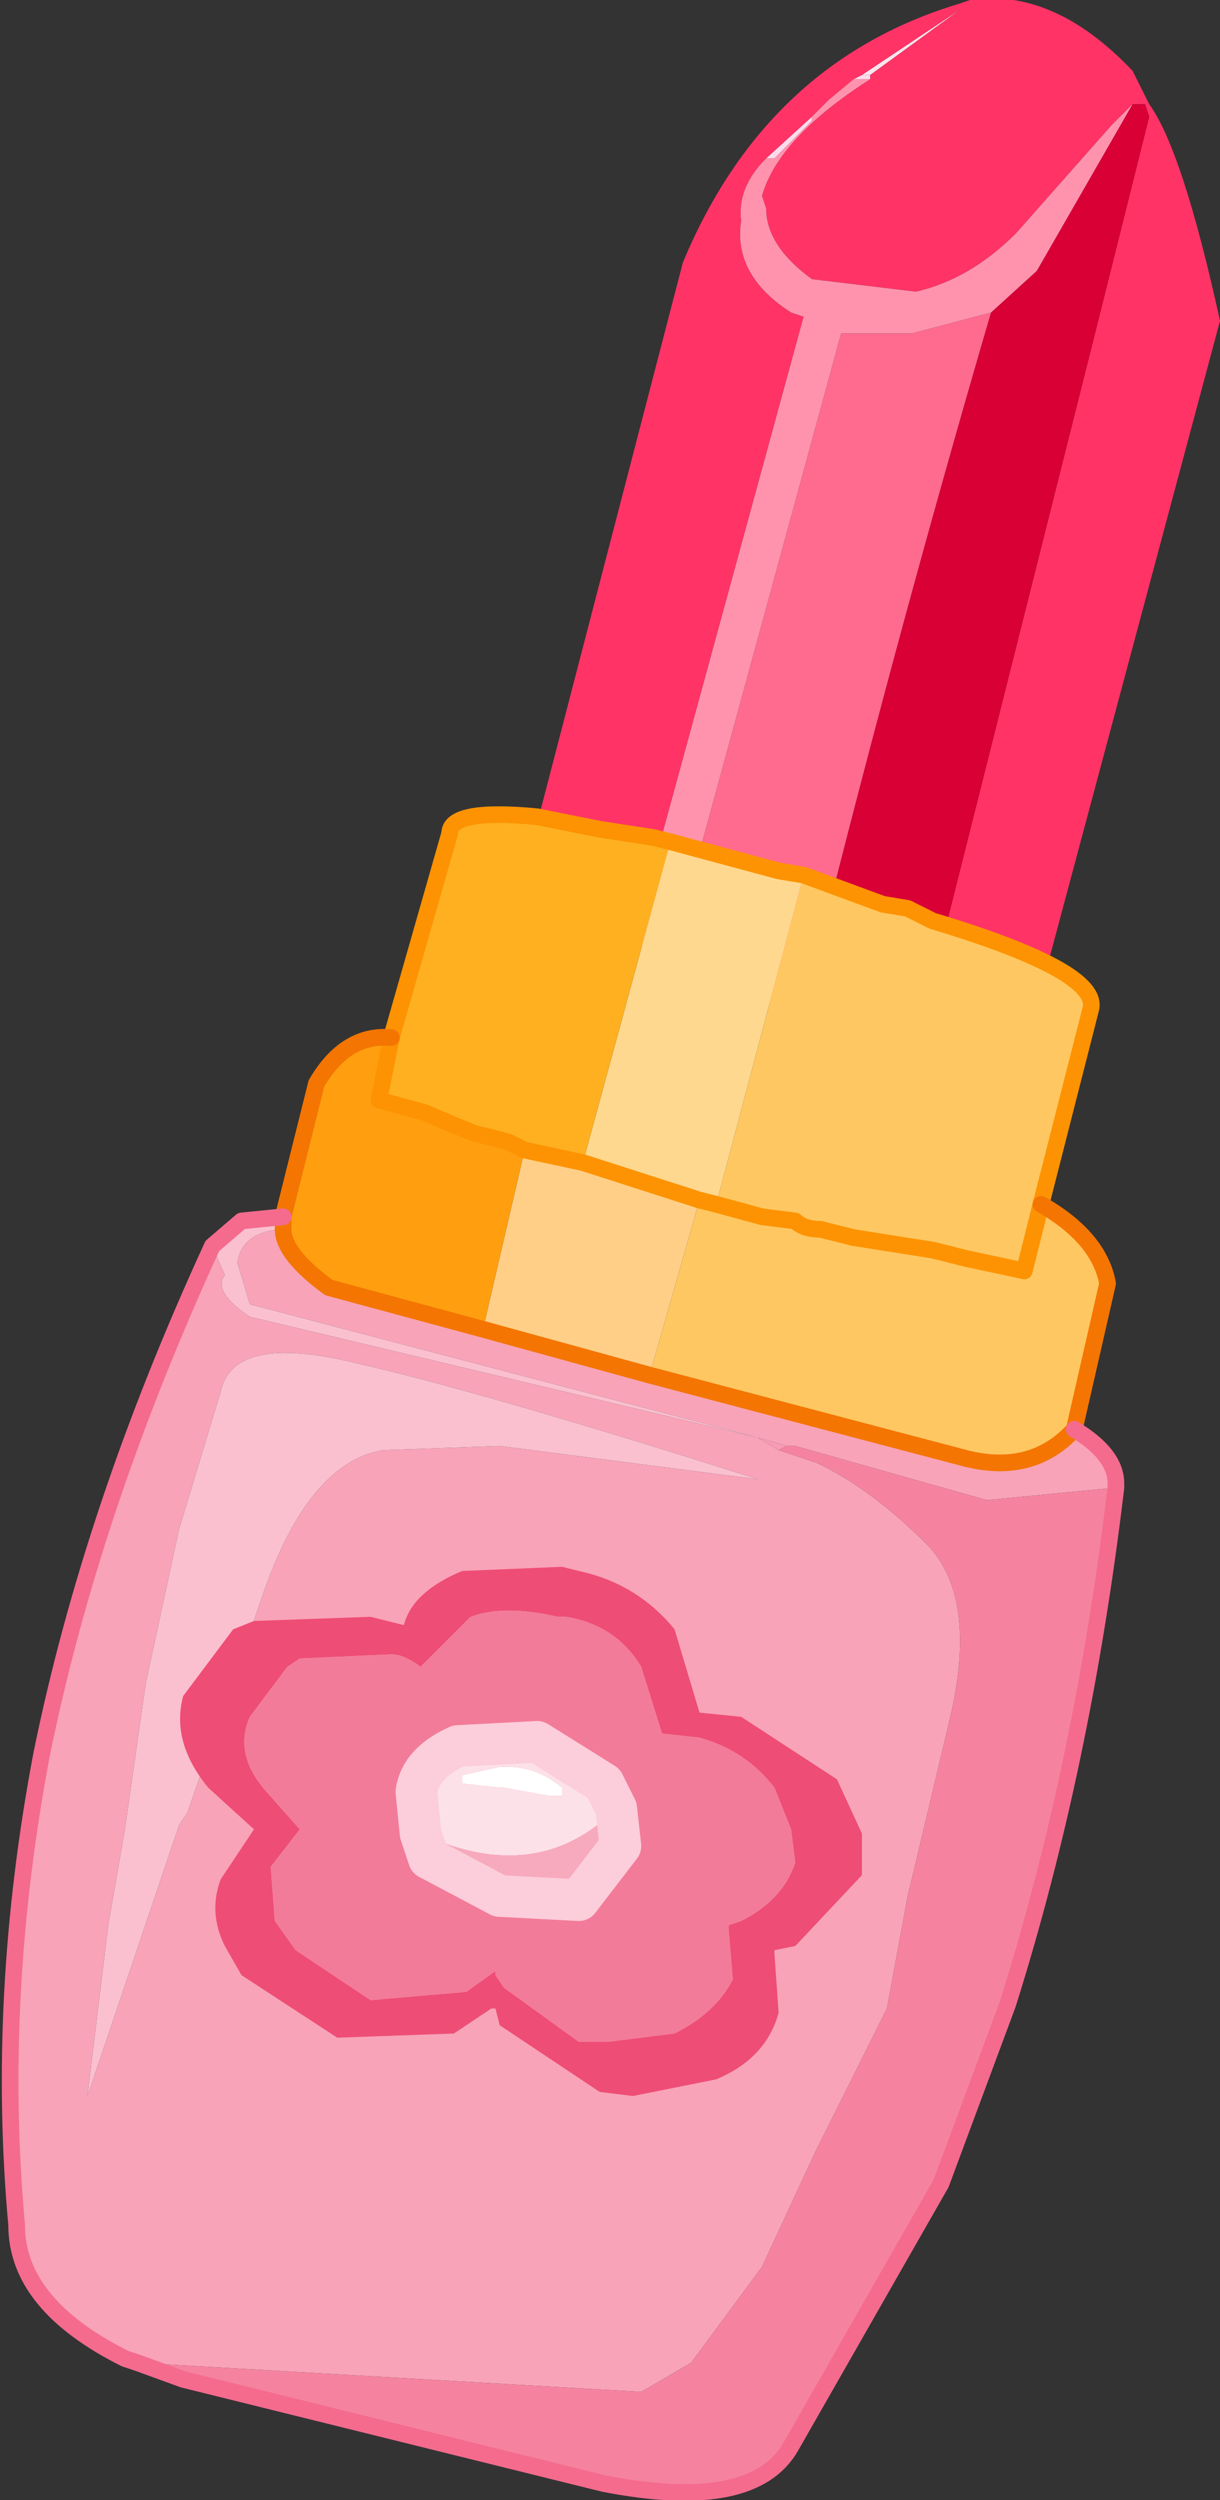
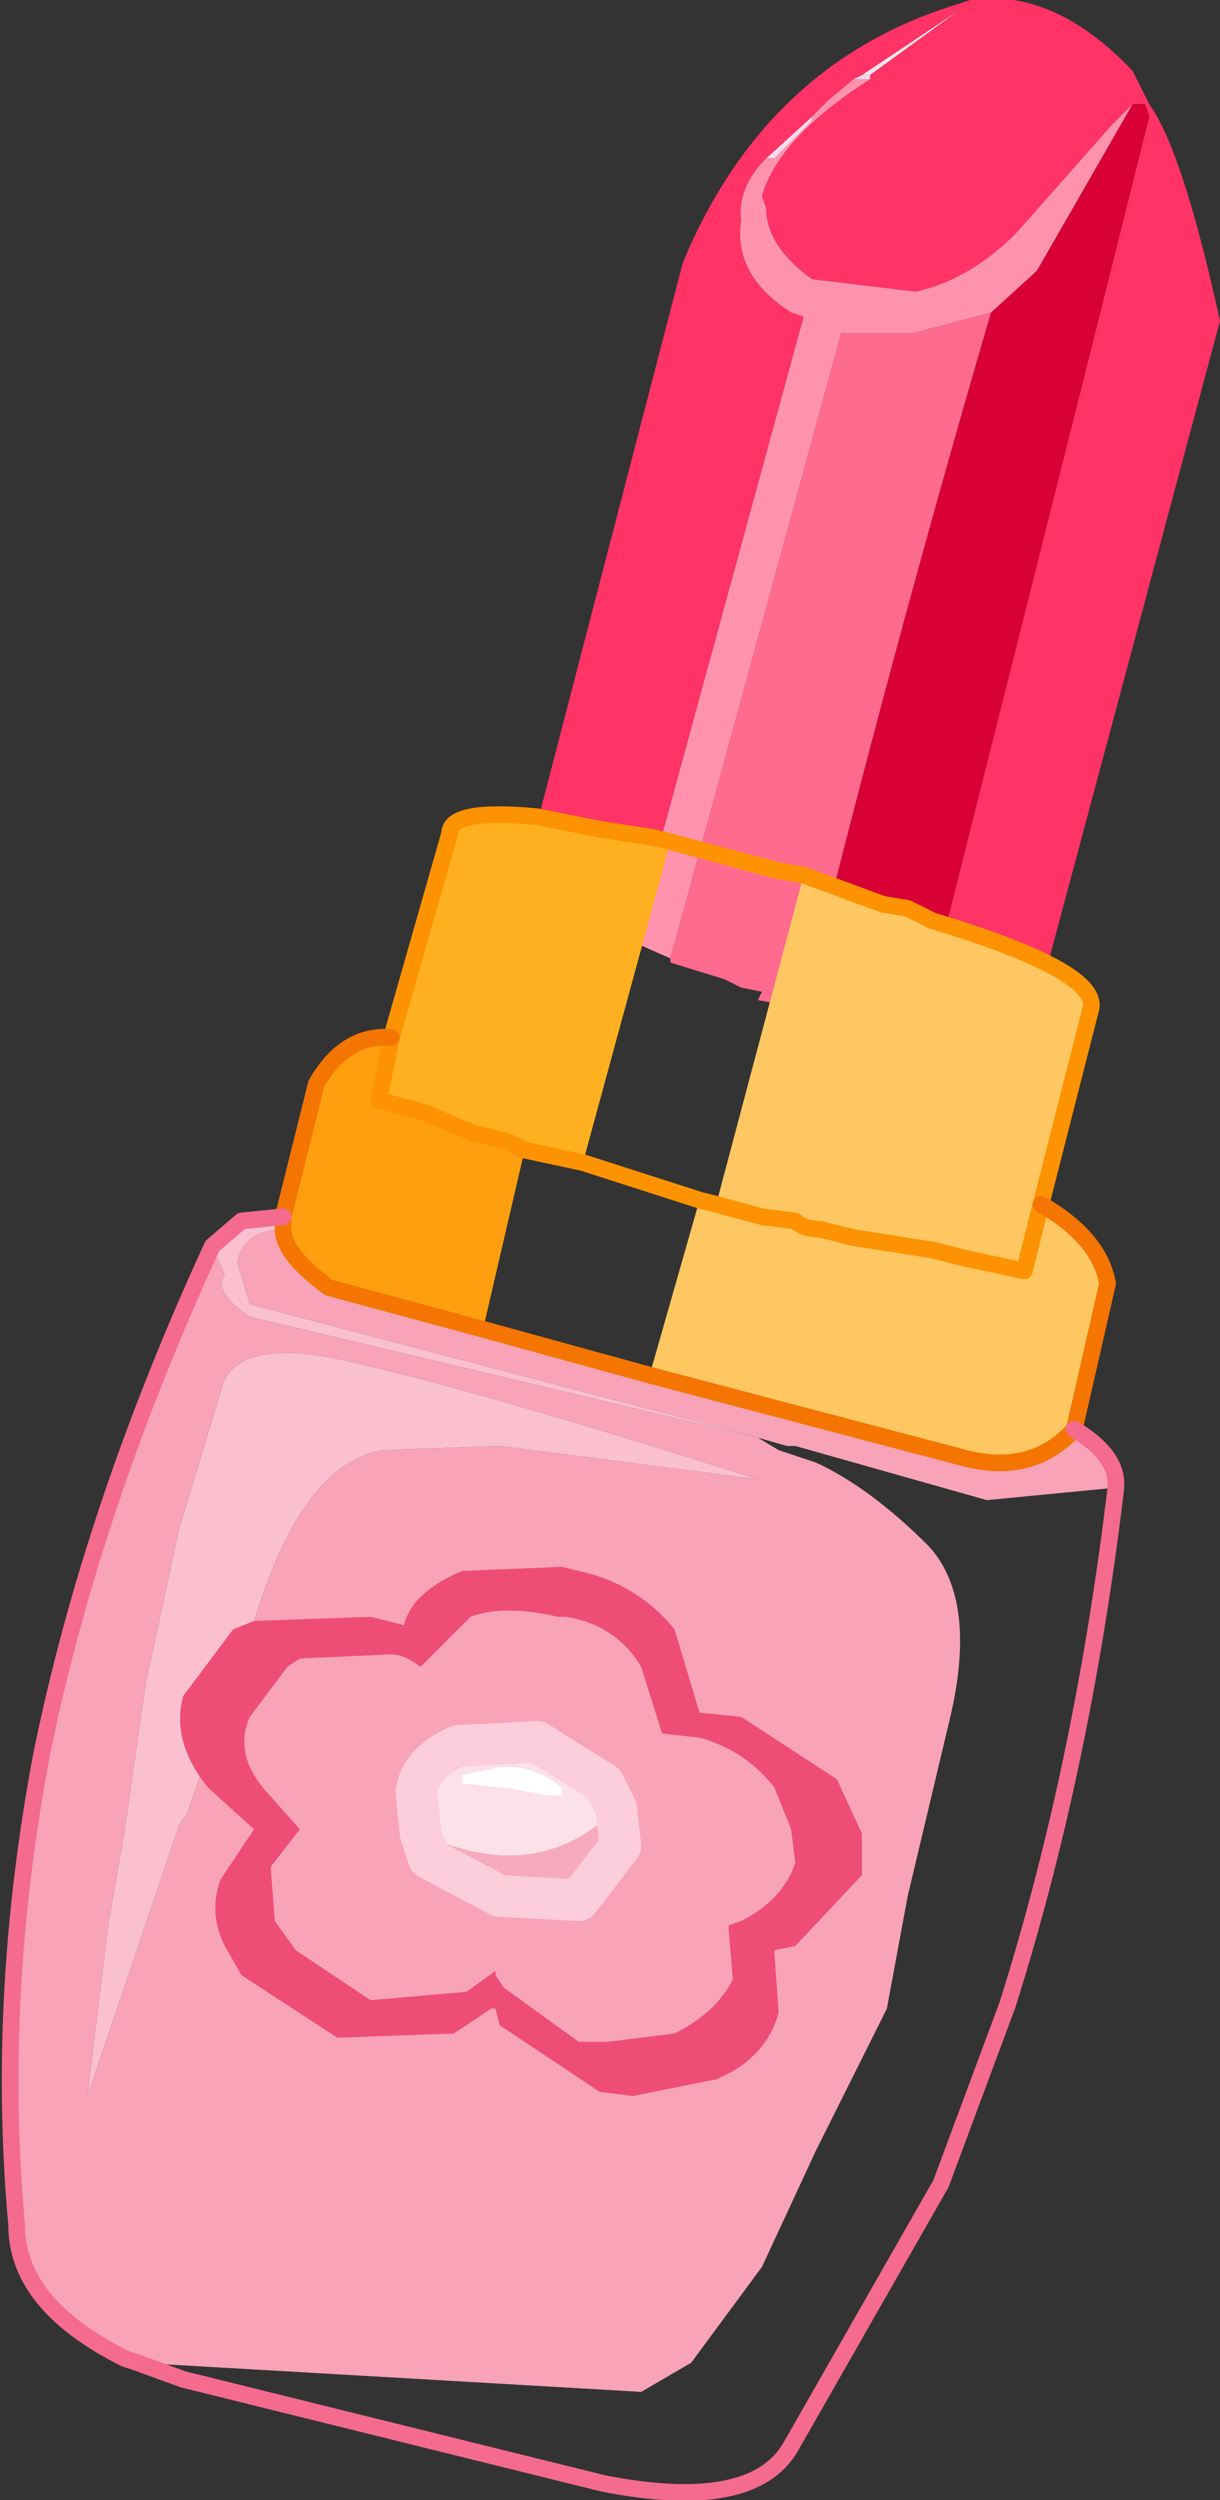
<svg xmlns="http://www.w3.org/2000/svg" height="30.0px" width="14.65px">
  <rect width="100%" height="100%" fill="#333333" stroke="none" />
  <g transform="matrix(1.0, 0.0, 0.0, 1.0, 7.5, 15.65)">
    <path d="M2.85 -14.75 L4.05 -15.55 2.95 -14.75 2.85 -14.75" fill="#fae4ed" fill-rule="evenodd" stroke="none" />
    <path d="M2.25 -14.25 L2.25 -14.2 1.8 -13.75 1.7 -13.75 2.25 -14.25 M2.95 -14.7 L2.85 -14.7 2.75 -14.7 2.85 -14.75 2.95 -14.75 2.95 -14.7" fill="#fddbed" fill-rule="evenodd" stroke="none" />
    <path d="M1.7 -13.75 Q1.35 -13.4 1.4 -13.0 1.3 -12.35 2.0 -11.9 L2.15 -11.85 0.1 -4.35 -1.25 -5.0 0.7 -12.5 Q1.7 -14.9 4.0 -15.6 L4.15 -15.65 Q5.15 -15.8 6.1 -14.8 L6.3 -14.4 Q6.7 -13.85 7.15 -11.8 L4.9 -3.4 3.8 -3.35 Q3.55 -3.0 3.6 -3.45 L3.7 -3.5 3.75 -4.1 5.7 -11.85 6.3 -14.25 6.25 -14.4 6.1 -14.4 5.85 -14.15 4.7 -12.85 Q4.15 -12.3 3.5 -12.15 L2.25 -12.3 Q1.7 -12.7 1.7 -13.15 L1.65 -13.3 Q1.85 -14.0 2.95 -14.7 L2.95 -14.75 4.05 -15.55 2.85 -14.75 2.75 -14.7 2.45 -14.45 2.25 -14.25 1.7 -13.75 M2.65 -14.7 L2.65 -14.75 2.65 -14.7" fill="#ff3366" fill-rule="evenodd" stroke="none" />
    <path d="M4.4 -11.9 L4.95 -12.4 6.1 -14.4 6.25 -14.4 6.3 -14.25 5.7 -11.85 3.75 -4.1 3.7 -3.5 3.2 -3.45 2.15 -3.55 Q3.2 -7.8 4.4 -11.9" fill="#d90036" fill-rule="evenodd" stroke="none" />
    <path d="M0.55 -4.15 L2.6 -11.65 3.45 -11.65 4.4 -11.9 Q3.2 -7.8 2.15 -3.55 L1.6 -3.65 1.65 -3.75 1.4 -3.8 1.2 -3.9 0.55 -4.1 0.55 -4.15" fill="#ff6a8f" fill-rule="evenodd" stroke="none" />
    <path d="M1.7 -13.75 L1.8 -13.75 2.25 -14.2 2.25 -14.25 2.45 -14.45 2.75 -14.7 2.85 -14.7 2.95 -14.7 Q1.85 -14.0 1.65 -13.3 L1.7 -13.15 Q1.7 -12.7 2.25 -12.3 L3.5 -12.15 Q4.15 -12.3 4.7 -12.85 L5.85 -14.15 6.1 -14.4 4.95 -12.4 4.4 -11.9 3.45 -11.65 2.6 -11.65 0.55 -4.15 0.1 -4.35 2.15 -11.85 2.0 -11.9 Q1.3 -12.35 1.4 -13.0 1.35 -13.4 1.7 -13.75" fill="#ff93ae" fill-rule="evenodd" stroke="none" />
    <path d="M-4.15 -0.9 L-4.1 -1.05 -4.1 -0.9 -4.15 -0.9" fill="#80d6ff" fill-rule="evenodd" stroke="none" />
-     <path d="M-0.5 -1.7 L0.9 -1.25 0.3 0.85 -1.7 0.3 -1.2 -1.85 -0.5 -1.7" fill="#ffcf88" fill-rule="evenodd" stroke="none" />
    <path d="M-4.1 -1.05 L-3.7 -2.65 Q-3.35 -3.25 -2.8 -3.2 L-2.95 -2.45 -2.4 -2.3 -2.05 -2.15 -1.8 -2.05 -1.4 -1.95 -1.2 -1.85 -1.7 0.3 -3.55 -0.2 Q-4.1 -0.6 -4.1 -0.9 L-4.1 -1.05" fill="#ff9f0f" fill-rule="evenodd" stroke="none" />
-     <path d="M0.55 -5.55 L1.85 -5.2 2.15 -5.15 1.1 -1.2 0.9 -1.25 -0.5 -1.7 0.55 -5.55" fill="#fed88f" fill-rule="evenodd" stroke="none" />
    <path d="M2.15 -5.15 L3.1 -4.8 3.4 -4.75 3.7 -4.6 Q5.7 -4.0 5.6 -3.55 L5.0 -1.2 Q5.7 -0.8 5.8 -0.25 L5.4 1.5 Q4.9 2.05 4.1 1.85 L0.3 0.85 0.9 -1.25 1.1 -1.2 2.15 -5.15 M1.1 -1.2 L1.65 -1.05 2.05 -1.0 Q2.15 -0.9 2.35 -0.9 L2.55 -0.85 2.75 -0.8 3.7 -0.65 4.1 -0.55 4.8 -0.4 5.0 -1.2 4.8 -0.4 4.1 -0.55 3.7 -0.65 2.75 -0.8 2.55 -0.85 2.35 -0.9 Q2.15 -0.9 2.05 -1.0 L1.65 -1.05 1.1 -1.2" fill="#fec761" fill-rule="evenodd" stroke="none" />
    <path d="M-2.8 -3.2 L-2.1 -5.65 Q-2.1 -5.95 -1.05 -5.85 L-0.3 -5.7 0.35 -5.6 0.55 -5.55 -0.5 -1.7 -1.2 -1.85 -1.4 -1.95 -1.8 -2.05 -2.05 -2.15 -2.4 -2.3 -2.95 -2.45 -2.8 -3.2" fill="#feb021" fill-rule="evenodd" stroke="none" />
-     <path d="M1.95 1.7 L1.85 1.75 1.6 1.6 1.95 1.7" fill="#f99bb3" fill-rule="evenodd" stroke="none" />
    <path d="M5.4 1.5 Q5.9 1.8 5.9 2.15 L5.9 2.2 4.35 2.35 2.05 1.7 1.95 1.7 1.6 1.6 1.85 1.75 2.3 1.9 Q2.95 2.2 3.65 2.9 4.25 3.55 3.9 5.0 L3.4 7.1 3.15 8.45 2.45 9.85 2.3 10.15 1.65 11.55 0.8 12.7 0.2 13.05 -5.85 12.7 -6.0 12.65 Q-7.3 12.0 -7.3 11.05 -7.55 8.3 -7.0 5.4 -6.4 2.45 -4.95 -0.7 L-4.8 -0.35 Q-4.95 -0.15 -4.5 0.15 L1.6 1.6 -4.5 0.0 -4.65 -0.5 Q-4.6 -0.85 -4.15 -0.9 L-4.1 -0.9 Q-4.1 -0.6 -3.55 -0.2 L-1.7 0.3 0.3 0.85 4.1 1.85 Q4.9 2.05 5.4 1.5 M-4.85 1.05 L-5.35 2.7 -5.75 4.55 -6.0 6.3 -6.2 7.45 -6.45 9.5 -5.35 6.25 -5.25 6.1 -4.35 3.5 Q-3.8 1.9 -2.9 1.75 L-1.5 1.7 1.6 2.1 Q-1.7 1.05 -3.25 0.7 -4.7 0.35 -4.85 1.05" fill="#f8a3b8" fill-rule="evenodd" stroke="none" />
-     <path d="M5.9 2.2 Q5.5 5.55 4.6 8.4 L3.8 10.55 2.0 13.7 Q1.55 14.5 -0.25 14.15 L-5.3 12.9 -5.85 12.7 0.2 13.05 0.8 12.7 1.65 11.55 2.3 10.15 2.45 9.85 3.15 8.45 3.4 7.1 3.9 5.0 Q4.25 3.55 3.65 2.9 2.95 2.2 2.3 1.9 L1.85 1.75 1.95 1.7 2.05 1.7 4.35 2.35 5.9 2.2" fill="#f5839f" fill-rule="evenodd" stroke="none" />
    <path d="M-4.95 -0.7 L-4.6 -1.0 -4.1 -1.05 -4.15 -0.9 Q-4.6 -0.85 -4.65 -0.5 L-4.5 0.0 1.6 1.6 -4.5 0.15 Q-4.95 -0.15 -4.8 -0.35 L-4.95 -0.7 M-4.85 1.05 Q-4.7 0.35 -3.25 0.7 -1.7 1.05 1.6 2.1 L-1.5 1.7 -2.9 1.75 Q-3.8 1.9 -4.35 3.5 L-5.25 6.1 -5.35 6.25 -6.45 9.5 -6.2 7.45 -6.0 6.3 -5.75 4.55 -5.35 2.7 -4.85 1.05" fill="#fac0cf" fill-rule="evenodd" stroke="none" />
    <path d="M0.55 -5.55 L1.85 -5.2 2.15 -5.15 3.1 -4.8 3.4 -4.75 3.7 -4.6 Q5.7 -4.0 5.6 -3.55 L5.0 -1.2 4.8 -0.4 4.1 -0.55 3.7 -0.65 2.75 -0.8 2.55 -0.85 2.35 -0.9 Q2.15 -0.9 2.05 -1.0 L1.65 -1.05 1.1 -1.2 0.9 -1.25 -0.5 -1.7 -1.2 -1.85 -1.4 -1.95 -1.8 -2.05 -2.05 -2.15 -2.4 -2.3 -2.95 -2.45 -2.8 -3.2 -2.1 -5.65 Q-2.1 -5.95 -1.05 -5.85 L-0.3 -5.7 0.35 -5.6 0.55 -5.55" fill="none" stroke="#fd9302" stroke-linecap="round" stroke-linejoin="round" stroke-width="0.2" />
    <path d="M5.0 -1.2 Q5.7 -0.8 5.8 -0.25 L5.4 1.5 Q4.9 2.05 4.1 1.85 L0.3 0.85 -1.7 0.3 -3.55 -0.2 Q-4.1 -0.6 -4.1 -0.9 L-4.1 -1.05 -3.7 -2.65 Q-3.35 -3.25 -2.8 -3.2" fill="none" stroke="#f47502" stroke-linecap="round" stroke-linejoin="round" stroke-width="0.2" />
    <path d="M5.4 1.5 Q5.9 1.8 5.9 2.15 L5.9 2.2 Q5.5 5.55 4.6 8.4 L3.8 10.55 2.0 13.7 Q1.55 14.5 -0.25 14.15 L-5.3 12.9 -5.85 12.7 -6.0 12.65 Q-7.3 12.0 -7.3 11.05 -7.55 8.3 -7.0 5.4 -6.4 2.45 -4.95 -0.7 L-4.6 -1.0 -4.1 -1.05" fill="none" stroke="#f46b8e" stroke-linecap="round" stroke-linejoin="round" stroke-width="0.2" />
    <path d="M0.9 4.9 L1.4 4.95 2.55 5.7 2.85 6.35 2.85 6.85 2.05 7.7 1.8 7.75 1.8 7.8 1.85 8.5 Q1.7 9.05 1.1 9.3 L0.1 9.5 -0.3 9.45 -1.5 8.65 -1.55 8.45 -1.6 8.45 -2.05 8.75 -3.45 8.8 -4.6 8.05 -4.8 7.7 Q-5.0 7.3 -4.85 6.9 L-4.45 6.3 -5.0 5.8 Q-5.45 5.25 -5.3 4.7 L-4.7 3.9 -4.45 3.8 -3.05 3.75 -2.65 3.85 Q-2.55 3.45 -1.95 3.2 L-0.75 3.15 -0.55 3.2 Q0.15 3.35 0.6 3.9 L0.9 4.9 M0.9 5.2 L0.45 5.15 0.2 4.35 Q-0.1 3.85 -0.7 3.75 L-0.8 3.75 Q-1.45 3.6 -1.85 3.75 L-2.45 4.35 Q-2.65 4.2 -2.8 4.2 L-3.9 4.25 -4.05 4.35 -4.5 4.95 Q-4.7 5.4 -4.3 5.85 L-3.9 6.3 -4.25 6.75 -4.2 7.4 -3.95 7.75 -3.05 8.35 -1.9 8.25 -1.55 8.0 -1.55 8.05 -1.45 8.2 -0.55 8.85 -0.2 8.85 0.6 8.75 Q1.1 8.5 1.3 8.1 L1.25 7.5 1.25 7.45 1.4 7.4 Q1.9 7.15 2.05 6.7 L2.0 6.3 1.8 5.8 Q1.45 5.35 0.9 5.2" fill="#ee4d75" fill-rule="evenodd" stroke="none" />
-     <path d="M0.9 5.2 Q1.45 5.35 1.8 5.8 L2.0 6.3 2.05 6.7 Q1.9 7.15 1.4 7.4 L1.25 7.45 1.25 7.5 1.3 8.1 Q1.1 8.5 0.6 8.75 L-0.2 8.85 -0.55 8.85 -1.45 8.2 -1.55 8.05 -1.55 8.0 -1.9 8.25 -3.05 8.35 -3.95 7.75 -4.2 7.4 -4.25 6.75 -3.9 6.3 -4.3 5.85 Q-4.7 5.4 -4.5 4.95 L-4.05 4.35 -3.9 4.25 -2.8 4.2 Q-2.65 4.2 -2.45 4.35 L-1.85 3.75 Q-1.45 3.6 -0.8 3.75 L-0.7 3.75 Q-0.1 3.85 0.2 4.35 L0.45 5.15 0.9 5.2" fill="#f27b99" fill-rule="evenodd" stroke="none" />
    <path d="M-0.9 5.9 L-1.45 5.8 -1.5 5.8 -1.95 5.75 -1.95 5.65 -1.5 5.55 -1.4 5.55 Q-1.05 5.55 -0.75 5.8 L-0.75 5.9 -0.9 5.9" fill="#ffffff" fill-rule="evenodd" stroke="none" />
    <path d="M-0.9 5.9 L-0.75 5.9 -0.75 5.8 Q-1.05 5.55 -1.4 5.55 L-1.5 5.55 -1.95 5.65 -1.95 5.75 -1.5 5.8 -1.45 5.8 -0.9 5.9 M-2.45 6.35 L-2.5 5.85 Q-2.45 5.5 -2.0 5.3 L-1.05 5.25 -0.25 5.75 -0.1 6.05 Q-1.05 7.0 -2.45 6.35" fill="#fde1e9" fill-rule="evenodd" stroke="none" />
    <path d="M-0.1 6.05 L-0.05 6.5 -0.55 7.15 -1.5 7.1 -2.35 6.65 -2.45 6.35 Q-1.05 7.0 -0.1 6.05" fill="#f7aabd" fill-rule="evenodd" stroke="none" />
    <path d="M-2.45 6.35 L-2.5 5.85 Q-2.45 5.5 -2.0 5.3 L-1.05 5.25 -0.25 5.75 -0.1 6.05 -0.05 6.5 -0.55 7.15 -1.5 7.1 -2.35 6.65 -2.45 6.35 Z" fill="none" stroke="#fccdda" stroke-linecap="round" stroke-linejoin="round" stroke-width="0.5" />
  </g>
</svg>